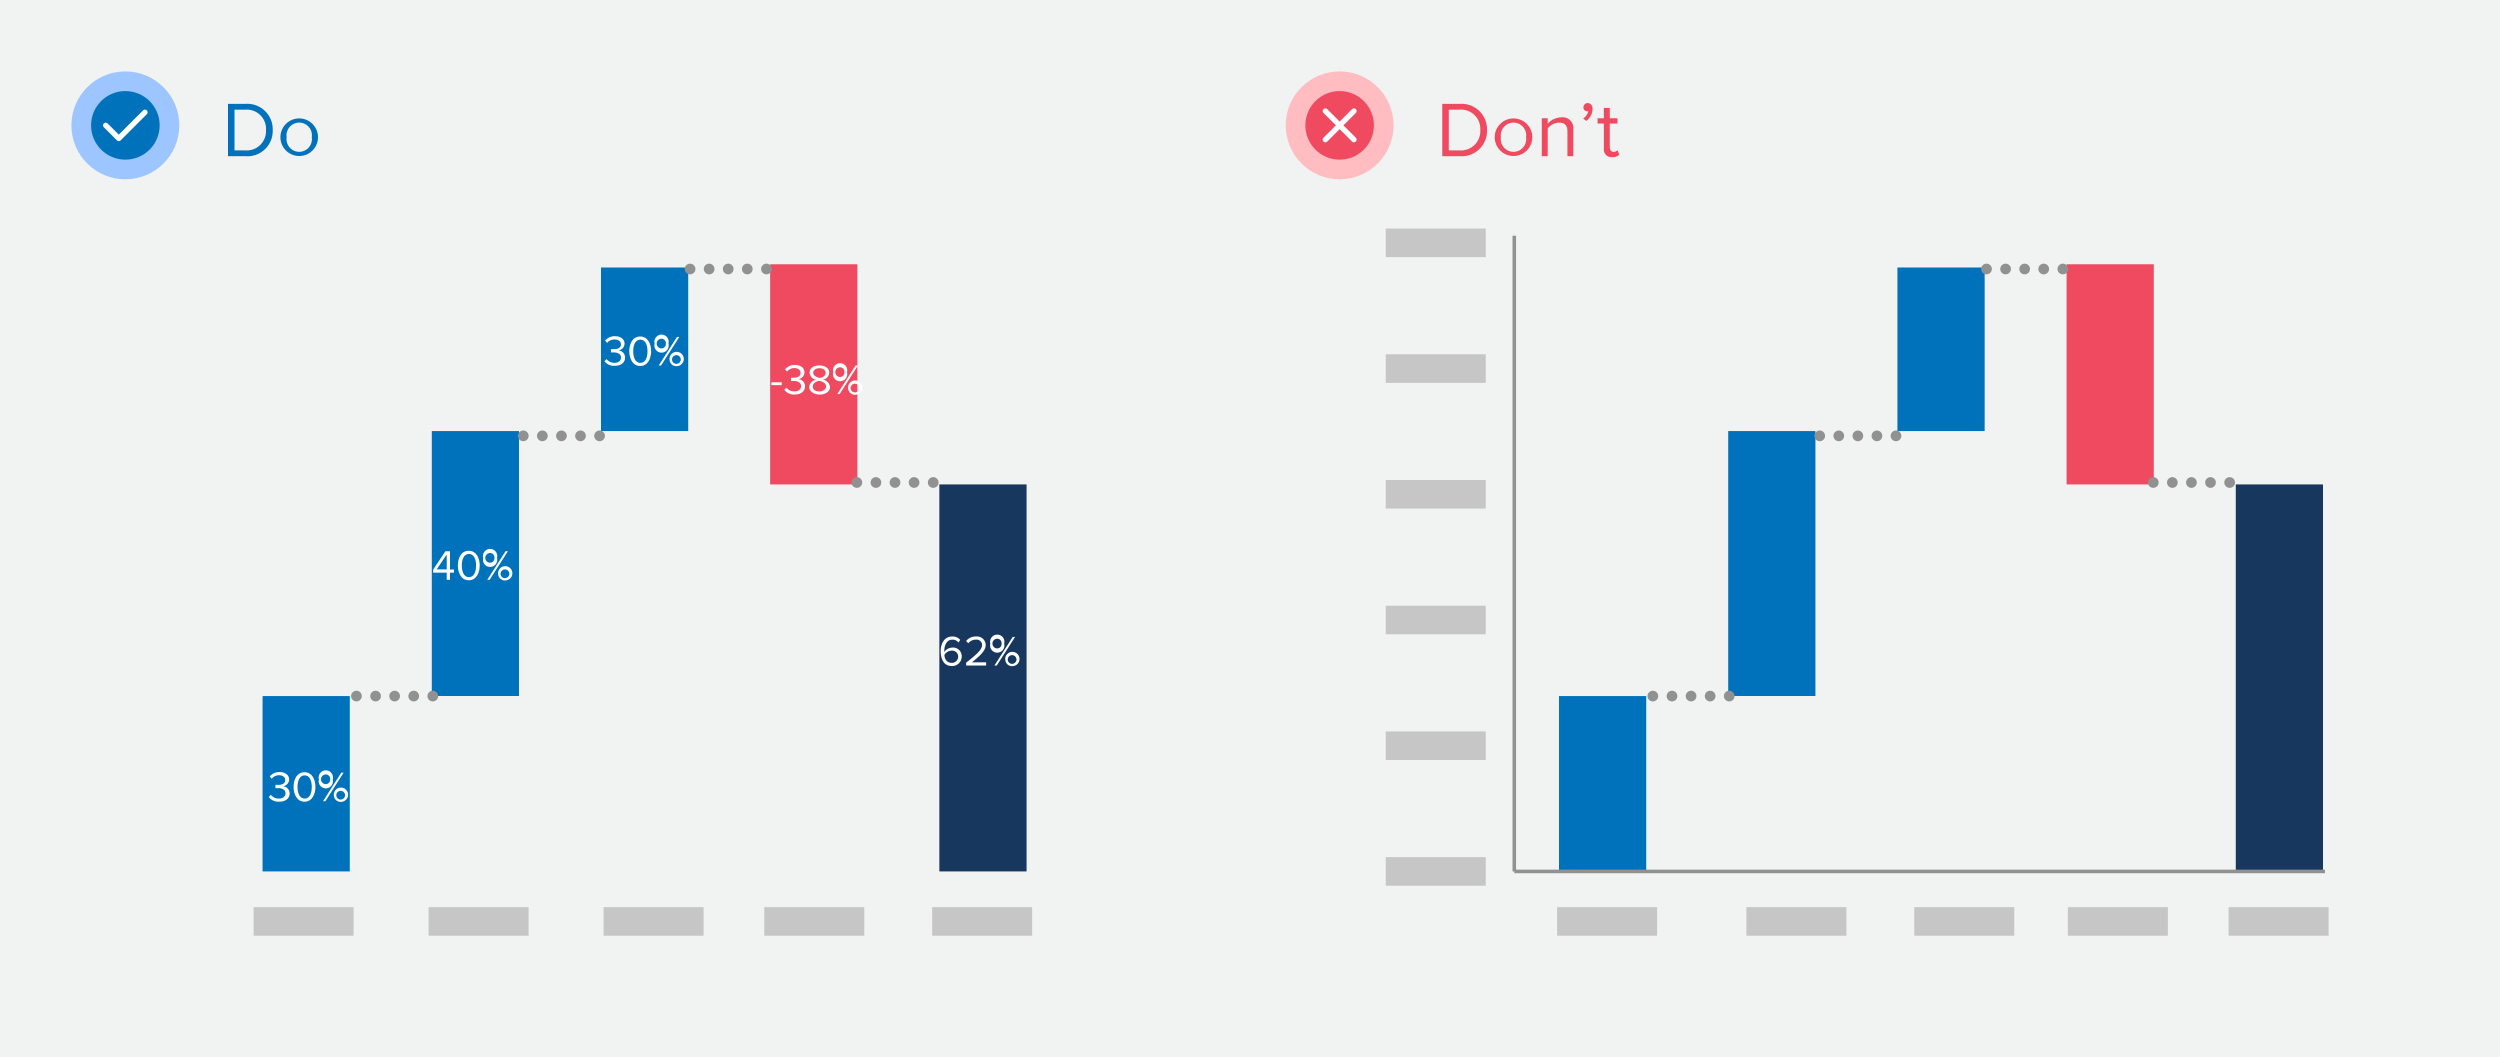
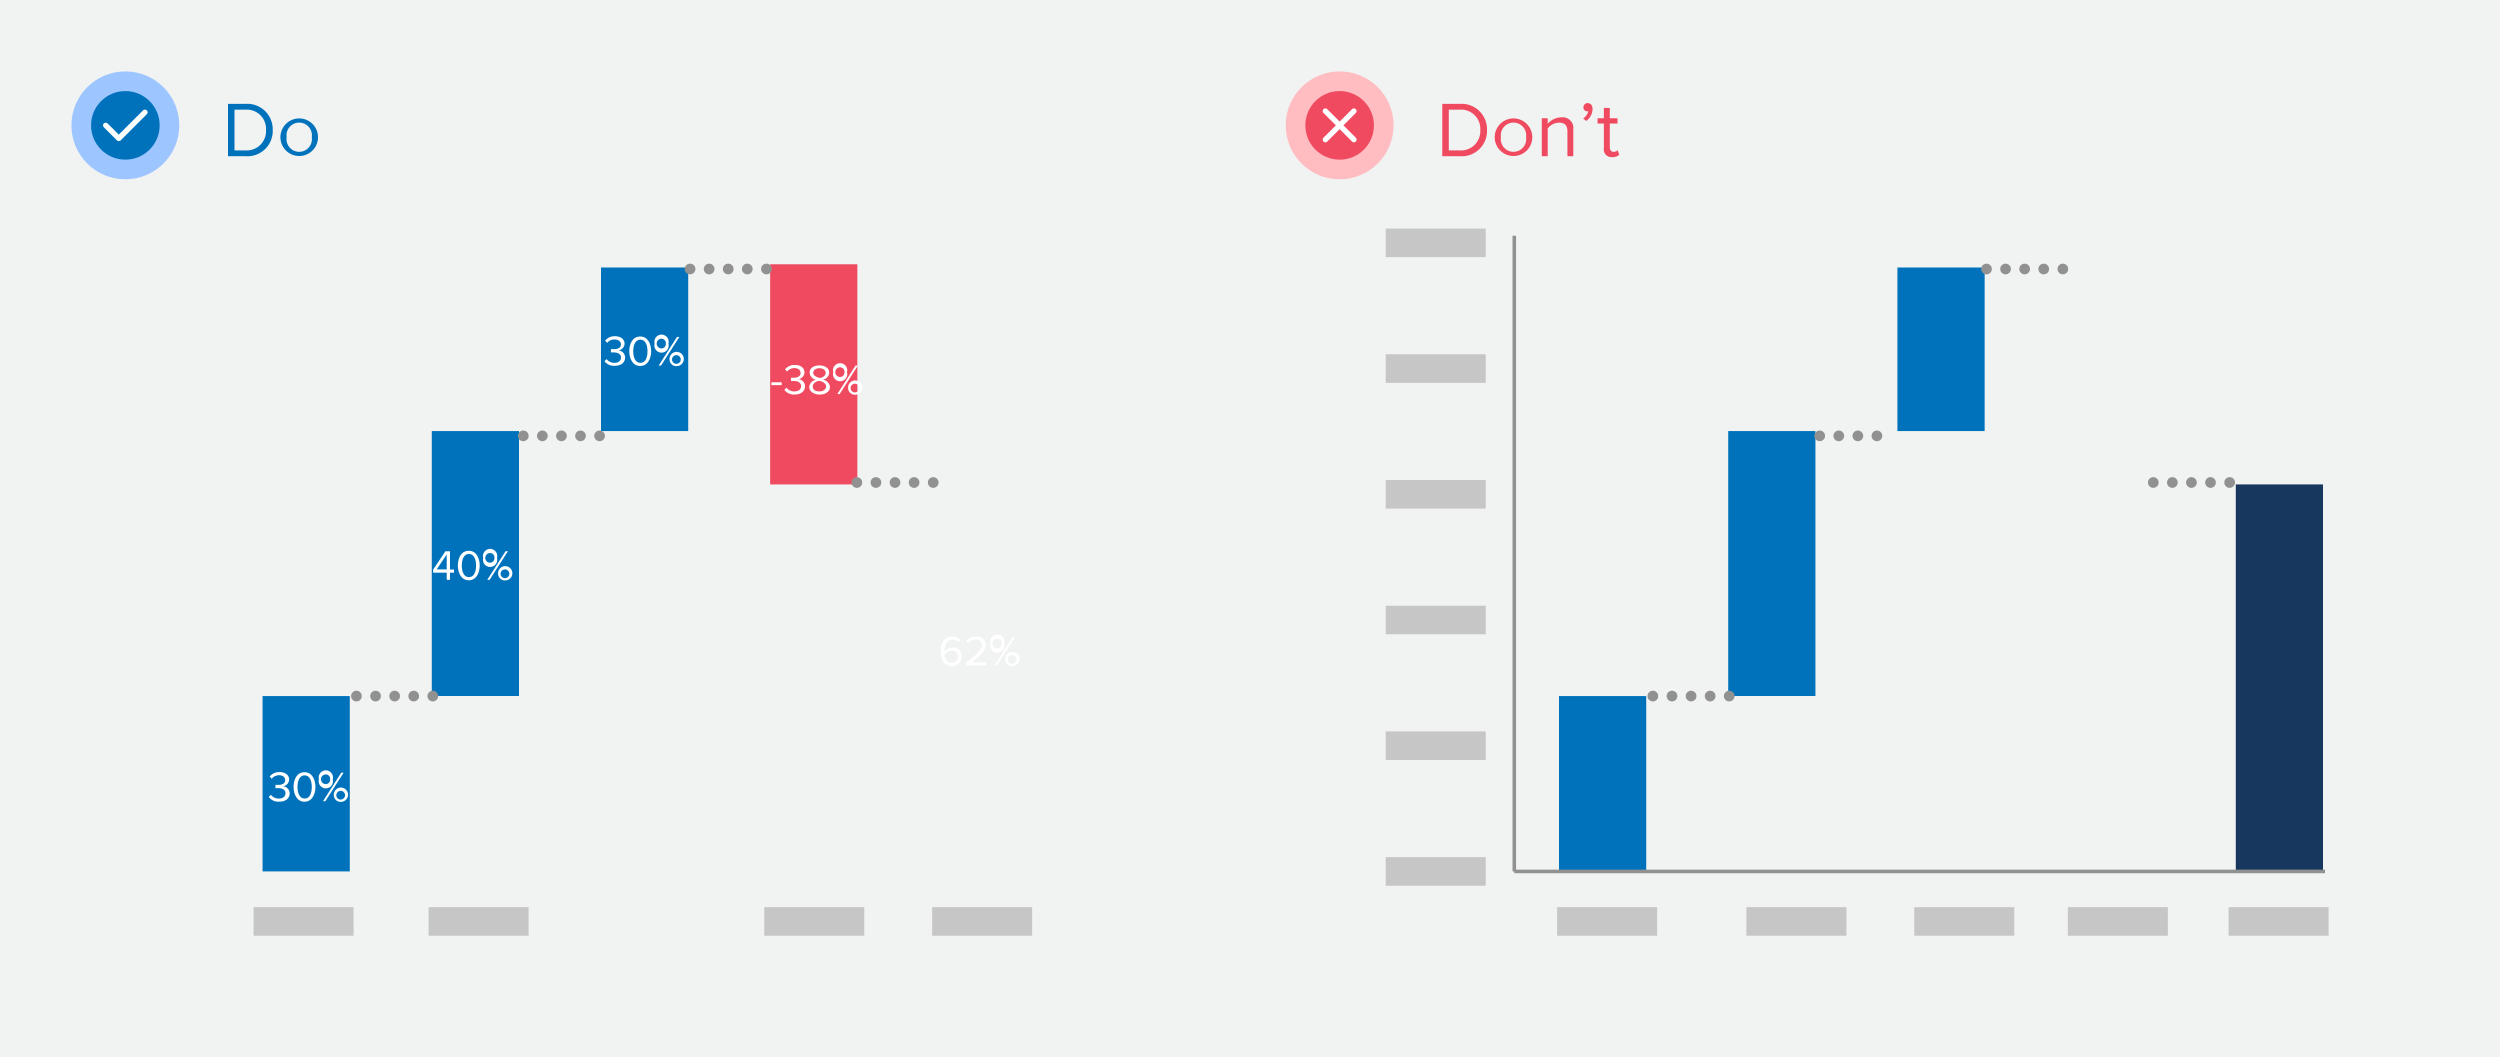
<svg xmlns="http://www.w3.org/2000/svg" width="350" height="148" viewBox="0 0 350 148">
  <rect width="350" height="148" fill="#f1f2f2" />
  <path d="M31.92,21.87V14.54h2.5a3.56,3.56,0,0,1,3.76,3.67,3.54,3.54,0,0,1-3.76,3.66Zm5.32-3.66a2.69,2.69,0,0,0-2.82-2.86H32.83v5.71h1.59A2.7,2.7,0,0,0,37.24,18.21Z" fill="#0072bc" />
  <path d="M39.26,19.21a2.63,2.63,0,1,1,5.26,0,2.63,2.63,0,1,1-5.26,0Zm4.39,0a1.78,1.78,0,1,0-3.52,0,1.78,1.78,0,1,0,3.52,0Z" fill="#0072bc" />
  <circle cx="17.55" cy="17.55" r="7.55" fill="#9dc5ff" />
  <circle cx="17.55" cy="17.55" r="4.8" fill="#0072bc" />
  <polyline points="14.8 17.55 16.63 19.38 20.29 15.72" fill="none" stroke="#fff" stroke-linecap="round" stroke-linejoin="round" stroke-width="0.75" />
  <path d="M201.92,21.87V14.54h2.5a3.56,3.56,0,0,1,3.76,3.67,3.54,3.54,0,0,1-3.76,3.66Zm5.32-3.66a2.69,2.69,0,0,0-2.82-2.86h-1.59v5.71h1.59A2.7,2.7,0,0,0,207.24,18.21Z" fill="#ef4a60" />
  <path d="M209.26,19.21a2.63,2.63,0,1,1,5.26,0,2.63,2.63,0,1,1-5.26,0Zm4.39,0a1.78,1.78,0,1,0-3.52,0,1.78,1.78,0,1,0,3.52,0Z" fill="#ef4a60" />
  <path d="M219.44,21.87V18.4c0-.95-.48-1.23-1.19-1.23a2.06,2.06,0,0,0-1.57.82v3.88h-.83V16.56h.83v.77a2.58,2.58,0,0,1,1.9-.9,1.5,1.5,0,0,1,1.68,1.71v3.73Z" fill="#ef4a60" />
  <path d="M222.07,16.93l-.42-.35a1.65,1.65,0,0,0,.71-1l-.15,0a.53.53,0,0,1-.53-.56.6.6,0,0,1,.58-.59c.38,0,.7.3.7.84A2.14,2.14,0,0,1,222.07,16.93Z" fill="#ef4a60" />
  <path d="M224.54,20.76V17.29h-.88v-.73h.88V15.11h.83v1.45h1.08v.73h-1.08v3.29c0,.4.18.68.53.68a.75.75,0,0,0,.56-.23l.24.63a1.32,1.32,0,0,1-1,.34A1.08,1.08,0,0,1,224.54,20.76Z" fill="#ef4a60" />
  <circle cx="187.55" cy="17.55" r="7.55" fill="#ffbcc1" />
  <circle cx="187.55" cy="17.55" r="4.8" fill="#ef4a60" />
  <line x1="189.55" y1="15.55" x2="185.55" y2="19.55" fill="none" stroke="#fff" stroke-linecap="round" stroke-linejoin="round" stroke-width="0.75" />
  <line x1="189.55" y1="19.55" x2="185.55" y2="15.55" fill="none" stroke="#fff" stroke-linecap="round" stroke-linejoin="round" stroke-width="0.75" />
  <rect x="36.76" y="97.45" width="12.21" height="24.55" fill="#0072bc" />
  <rect x="60.45" y="60.35" width="12.21" height="37.09" fill="#0072bc" />
  <rect x="84.14" y="37.45" width="12.21" height="22.9" fill="#0072bc" />
  <rect x="107.82" y="37" width="12.21" height="30.82" fill="#ef4a60" />
-   <rect x="131.51" y="67.82" width="12.21" height="54.18" fill="#18375f" />
  <line x1="49.9" y1="97.45" x2="49.9" y2="97.45" fill="none" stroke="#919191" stroke-linecap="round" stroke-linejoin="round" stroke-width="1.5" />
  <line x1="52.58" y1="97.45" x2="59.26" y2="97.45" fill="none" stroke="#919191" stroke-linecap="round" stroke-linejoin="round" stroke-width="1.5" stroke-dasharray="0 2.67" />
  <line x1="60.59" y1="97.45" x2="60.59" y2="97.45" fill="none" stroke="#919191" stroke-linecap="round" stroke-linejoin="round" stroke-width="1.5" />
  <line x1="73.26" y1="61.02" x2="73.26" y2="61.02" fill="none" stroke="#919191" stroke-linecap="round" stroke-linejoin="round" stroke-width="1.5" />
  <line x1="75.93" y1="61.02" x2="82.61" y2="61.02" fill="none" stroke="#919191" stroke-linecap="round" stroke-linejoin="round" stroke-width="1.5" stroke-dasharray="0 2.67" />
  <line x1="83.94" y1="61.02" x2="83.94" y2="61.02" fill="none" stroke="#919191" stroke-linecap="round" stroke-linejoin="round" stroke-width="1.5" />
  <line x1="96.61" y1="37.66" x2="96.61" y2="37.66" fill="none" stroke="#919191" stroke-linecap="round" stroke-linejoin="round" stroke-width="1.5" />
  <line x1="99.28" y1="37.66" x2="105.96" y2="37.66" fill="none" stroke="#919191" stroke-linecap="round" stroke-linejoin="round" stroke-width="1.5" stroke-dasharray="0 2.67" />
  <line x1="107.3" y1="37.66" x2="107.3" y2="37.66" fill="none" stroke="#919191" stroke-linecap="round" stroke-linejoin="round" stroke-width="1.5" />
  <line x1="119.96" y1="67.55" x2="119.96" y2="67.55" fill="none" stroke="#919191" stroke-linecap="round" stroke-linejoin="round" stroke-width="1.5" />
  <line x1="122.63" y1="67.55" x2="129.31" y2="67.55" fill="none" stroke="#919191" stroke-linecap="round" stroke-linejoin="round" stroke-width="1.5" stroke-dasharray="0 2.67" />
  <line x1="130.65" y1="67.55" x2="130.65" y2="67.55" fill="none" stroke="#919191" stroke-linecap="round" stroke-linejoin="round" stroke-width="1.5" />
  <rect x="35.5" y="127" width="14" height="4" fill="#c6c6c6" />
  <rect x="60" y="127" width="14" height="4" fill="#c6c6c6" />
-   <rect x="84.5" y="127" width="14" height="4" fill="#c6c6c6" />
  <rect x="107" y="127" width="14" height="4" fill="#c6c6c6" />
  <rect x="130.5" y="127" width="14" height="4" fill="#c6c6c6" />
  <path d="M37.63,111.58l.29-.31a1.39,1.39,0,0,0,1.11.53c.59,0,.94-.3.94-.75s-.41-.71-1-.71h-.41v-.46H39c.51,0,.93-.2.93-.66s-.4-.69-.89-.69a1.33,1.33,0,0,0-1,.49l-.28-.31a1.7,1.7,0,0,1,1.37-.62c.77,0,1.35.39,1.35,1.06a1,1,0,0,1-.86.93,1,1,0,0,1,.93,1c0,.67-.54,1.15-1.42,1.15A1.67,1.67,0,0,1,37.63,111.58Z" fill="#fff" />
  <path d="M41.1,110.17c0-1,.43-2.06,1.53-2.06s1.53,1.09,1.53,2.06-.44,2.07-1.53,2.07S41.1,111.14,41.1,110.17Zm2.55,0c0-.79-.26-1.62-1-1.62s-1,.83-1,1.62.26,1.63,1,1.63S43.65,111,43.65,110.17Z" fill="#fff" />
  <path d="M44.65,109.11a1,1,0,1,1,1.93,0,1,1,0,1,1-1.93,0Zm1.57,0a.62.62,0,0,0-.6-.69.68.68,0,0,0,0,1.36A.62.62,0,0,0,46.22,109.11Zm-1,3.06,2.56-4h.33l-2.56,4Zm1.51-.91a1,1,0,1,1,1,1A.94.94,0,0,1,46.74,111.26Zm1.57,0a.61.61,0,1,0-.61.68A.63.63,0,0,0,48.31,111.26Z" fill="#fff" />
  <path d="M62.54,81.17v-1h-1.9v-.42l1.71-2.57H63v2.55h.56v.44H63v1Zm0-3.54-1.41,2.09h1.41Z" fill="#fff" />
  <path d="M64.1,79.17c0-1,.43-2.06,1.53-2.06s1.53,1.09,1.53,2.06-.44,2.07-1.53,2.07S64.1,80.14,64.1,79.17Zm2.55,0c0-.79-.26-1.62-1-1.62s-1,.83-1,1.62.26,1.63,1,1.63S66.65,80,66.65,79.17Z" fill="#fff" />
  <path d="M67.65,78.11a1,1,0,1,1,1.93,0,1,1,0,1,1-1.93,0Zm1.57,0a.62.62,0,0,0-.6-.69.68.68,0,0,0,0,1.36A.62.62,0,0,0,69.22,78.11Zm-1,3.06,2.56-4h.33l-2.56,4Zm1.51-.91a1,1,0,1,1,1,1A.94.94,0,0,1,69.74,80.26Zm1.57,0a.61.61,0,1,0-.61.68A.63.63,0,0,0,71.31,80.26Z" fill="#fff" />
  <path d="M84.63,50.58l.29-.31A1.39,1.39,0,0,0,86,50.8c.59,0,.94-.3.94-.75s-.41-.71-1-.71h-.41v-.46H86c.51,0,.93-.2.93-.66s-.4-.69-.89-.69A1.33,1.33,0,0,0,85,48l-.28-.31a1.7,1.7,0,0,1,1.37-.62c.77,0,1.35.39,1.35,1.06a1,1,0,0,1-.86.93,1,1,0,0,1,.93,1c0,.67-.54,1.15-1.42,1.15A1.67,1.67,0,0,1,84.63,50.58Z" fill="#fff" />
  <path d="M88.1,49.17c0-1,.43-2.06,1.53-2.06s1.53,1.09,1.53,2.06-.44,2.07-1.53,2.07S88.1,50.14,88.1,49.17Zm2.55,0c0-.79-.26-1.62-1-1.62s-1,.83-1,1.62.26,1.63,1,1.63S90.65,50,90.65,49.17Z" fill="#fff" />
  <path d="M91.65,48.11a1,1,0,1,1,1.93,0,1,1,0,1,1-1.93,0Zm1.57,0a.62.62,0,0,0-.6-.69.68.68,0,0,0,0,1.36A.62.62,0,0,0,93.22,48.11Zm-1,3.06,2.56-4h.33l-2.56,4Zm1.51-.91a1,1,0,1,1,1,1A.94.94,0,0,1,93.74,50.26Zm1.57,0a.61.61,0,1,0-.61.68A.63.63,0,0,0,95.31,50.26Z" fill="#fff" />
  <path d="M108,53.92v-.4h1.44v.4Z" fill="#fff" />
  <path d="M109.81,54.58l.29-.31a1.39,1.39,0,0,0,1.11.53c.59,0,.94-.3.94-.75s-.41-.71-1-.71h-.41v-.46h.41c.51,0,.93-.2.93-.66s-.4-.69-.89-.69a1.33,1.33,0,0,0-1,.49l-.28-.31a1.7,1.7,0,0,1,1.37-.62c.77,0,1.35.39,1.35,1.06a1,1,0,0,1-.86.93,1,1,0,0,1,.93,1c0,.67-.54,1.15-1.42,1.15A1.67,1.67,0,0,1,109.81,54.58Z" fill="#fff" />
  <path d="M113.29,54.16a1.17,1.17,0,0,1,.95-1,1.06,1.06,0,0,1-.89-1c0-.72.7-1,1.37-1s1.37.32,1.37,1a1.06,1.06,0,0,1-.89,1,1.17,1.17,0,0,1,1,1c0,.67-.65,1.08-1.43,1.08S113.29,54.84,113.29,54.16Zm2.36-.06c0-.52-.69-.74-.93-.77s-.93.25-.93.77.43.7.93.7S115.65,54.53,115.65,54.1Zm-.06-1.89c0-.41-.39-.66-.87-.66s-.87.25-.87.66.63.65.87.69S115.59,52.7,115.59,52.21Z" fill="#fff" />
  <path d="M116.65,52.11a1,1,0,1,1,1.93,0,1,1,0,1,1-1.93,0Zm1.57,0a.62.62,0,0,0-.6-.69.68.68,0,0,0,0,1.36A.62.62,0,0,0,118.22,52.11Zm-1,3.06,2.56-4h.33l-2.56,4Zm1.51-.91a1,1,0,1,1,1,1A.94.94,0,0,1,118.74,54.26Zm1.57,0a.61.61,0,1,0-.61.68A.63.63,0,0,0,120.31,54.26Z" fill="#fff" />
  <path d="M131.7,91.17c0-1.08.5-2.06,1.63-2.06a1.35,1.35,0,0,1,1.1.48l-.25.37a1,1,0,0,0-.85-.41c-.78,0-1.13.79-1.13,1.57v.16a1.44,1.44,0,0,1,1.13-.62,1.21,1.21,0,0,1,1.31,1.27,1.32,1.32,0,0,1-1.4,1.31C132.12,93.24,131.7,92.26,131.7,91.17Zm2.44.78a.83.83,0,0,0-.92-.86,1.22,1.22,0,0,0-1,.59c0,.5.3,1.12,1,1.12A.87.87,0,0,0,134.14,92Z" fill="#fff" />
  <path d="M135.26,93.17v-.4c1.44-1.13,2.23-1.8,2.23-2.48a.76.76,0,0,0-.84-.74,1.34,1.34,0,0,0-1.09.51l-.3-.32a1.69,1.69,0,0,1,1.39-.63A1.22,1.22,0,0,1,138,90.29c0,.81-.83,1.55-1.94,2.44h2v.44Z" fill="#fff" />
  <path d="M138.65,90.11a1,1,0,1,1,1.93,0,1,1,0,1,1-1.93,0Zm1.57,0a.62.62,0,0,0-.6-.69.68.68,0,0,0,0,1.36A.62.62,0,0,0,140.22,90.11Zm-1,3.06,2.56-4h.33l-2.56,4Zm1.51-.91a1,1,0,1,1,1,1A.94.94,0,0,1,140.74,92.26Zm1.57,0a.61.61,0,1,0-.61.68A.63.63,0,0,0,142.31,92.26Z" fill="#fff" />
  <rect x="218.26" y="97.45" width="12.21" height="24.55" fill="#0072bc" />
  <rect x="241.95" y="60.35" width="12.21" height="37.09" fill="#0072bc" />
  <rect x="265.64" y="37.45" width="12.21" height="22.9" fill="#0072bc" />
-   <rect x="289.32" y="37" width="12.21" height="30.82" fill="#ef4a60" />
  <rect x="313.01" y="67.82" width="12.21" height="54.18" fill="#18375f" />
  <line x1="231.4" y1="97.45" x2="231.4" y2="97.45" fill="none" stroke="#919191" stroke-linecap="round" stroke-linejoin="round" stroke-width="1.5" />
  <line x1="234.08" y1="97.45" x2="240.76" y2="97.45" fill="none" stroke="#919191" stroke-linecap="round" stroke-linejoin="round" stroke-width="1.5" stroke-dasharray="0 2.67" />
  <line x1="242.09" y1="97.45" x2="242.09" y2="97.45" fill="none" stroke="#919191" stroke-linecap="round" stroke-linejoin="round" stroke-width="1.5" />
  <line x1="254.76" y1="61.02" x2="254.76" y2="61.02" fill="none" stroke="#919191" stroke-linecap="round" stroke-linejoin="round" stroke-width="1.5" />
  <line x1="257.43" y1="61.02" x2="264.11" y2="61.02" fill="none" stroke="#919191" stroke-linecap="round" stroke-linejoin="round" stroke-width="1.5" stroke-dasharray="0 2.67" />
-   <line x1="265.44" y1="61.02" x2="265.44" y2="61.02" fill="none" stroke="#919191" stroke-linecap="round" stroke-linejoin="round" stroke-width="1.5" />
  <line x1="278.11" y1="37.66" x2="278.11" y2="37.66" fill="none" stroke="#919191" stroke-linecap="round" stroke-linejoin="round" stroke-width="1.5" />
  <line x1="280.78" y1="37.66" x2="287.46" y2="37.66" fill="none" stroke="#919191" stroke-linecap="round" stroke-linejoin="round" stroke-width="1.5" stroke-dasharray="0 2.67" />
  <line x1="288.8" y1="37.66" x2="288.8" y2="37.66" fill="none" stroke="#919191" stroke-linecap="round" stroke-linejoin="round" stroke-width="1.5" />
  <line x1="301.46" y1="67.55" x2="301.46" y2="67.55" fill="none" stroke="#919191" stroke-linecap="round" stroke-linejoin="round" stroke-width="1.5" />
  <line x1="304.13" y1="67.55" x2="310.81" y2="67.55" fill="none" stroke="#919191" stroke-linecap="round" stroke-linejoin="round" stroke-width="1.5" stroke-dasharray="0 2.67" />
  <line x1="312.15" y1="67.55" x2="312.15" y2="67.55" fill="none" stroke="#919191" stroke-linecap="round" stroke-linejoin="round" stroke-width="1.5" />
  <rect x="218" y="127" width="14" height="4" fill="#c6c6c6" />
  <rect x="194" y="120" width="14" height="4" fill="#c6c6c6" />
  <rect x="194" y="32" width="14" height="4" fill="#c6c6c6" />
  <rect x="194" y="49.6" width="14" height="4" fill="#c6c6c6" />
  <rect x="194" y="67.2" width="14" height="4" fill="#c6c6c6" />
  <rect x="194" y="84.8" width="14" height="4" fill="#c6c6c6" />
  <rect x="194" y="102.4" width="14" height="4" fill="#c6c6c6" />
  <rect x="244.5" y="127" width="14" height="4" fill="#c6c6c6" />
  <rect x="268" y="127" width="14" height="4" fill="#c6c6c6" />
  <rect x="289.5" y="127" width="14" height="4" fill="#c6c6c6" />
  <rect x="312" y="127" width="14" height="4" fill="#c6c6c6" />
  <line x1="212" y1="33" x2="212" y2="122" fill="none" stroke="#919191" stroke-miterlimit="10" stroke-width="0.5" />
  <line x1="325.5" y1="122" x2="212" y2="122" fill="none" stroke="#919191" stroke-miterlimit="10" stroke-width="0.5" />
</svg>